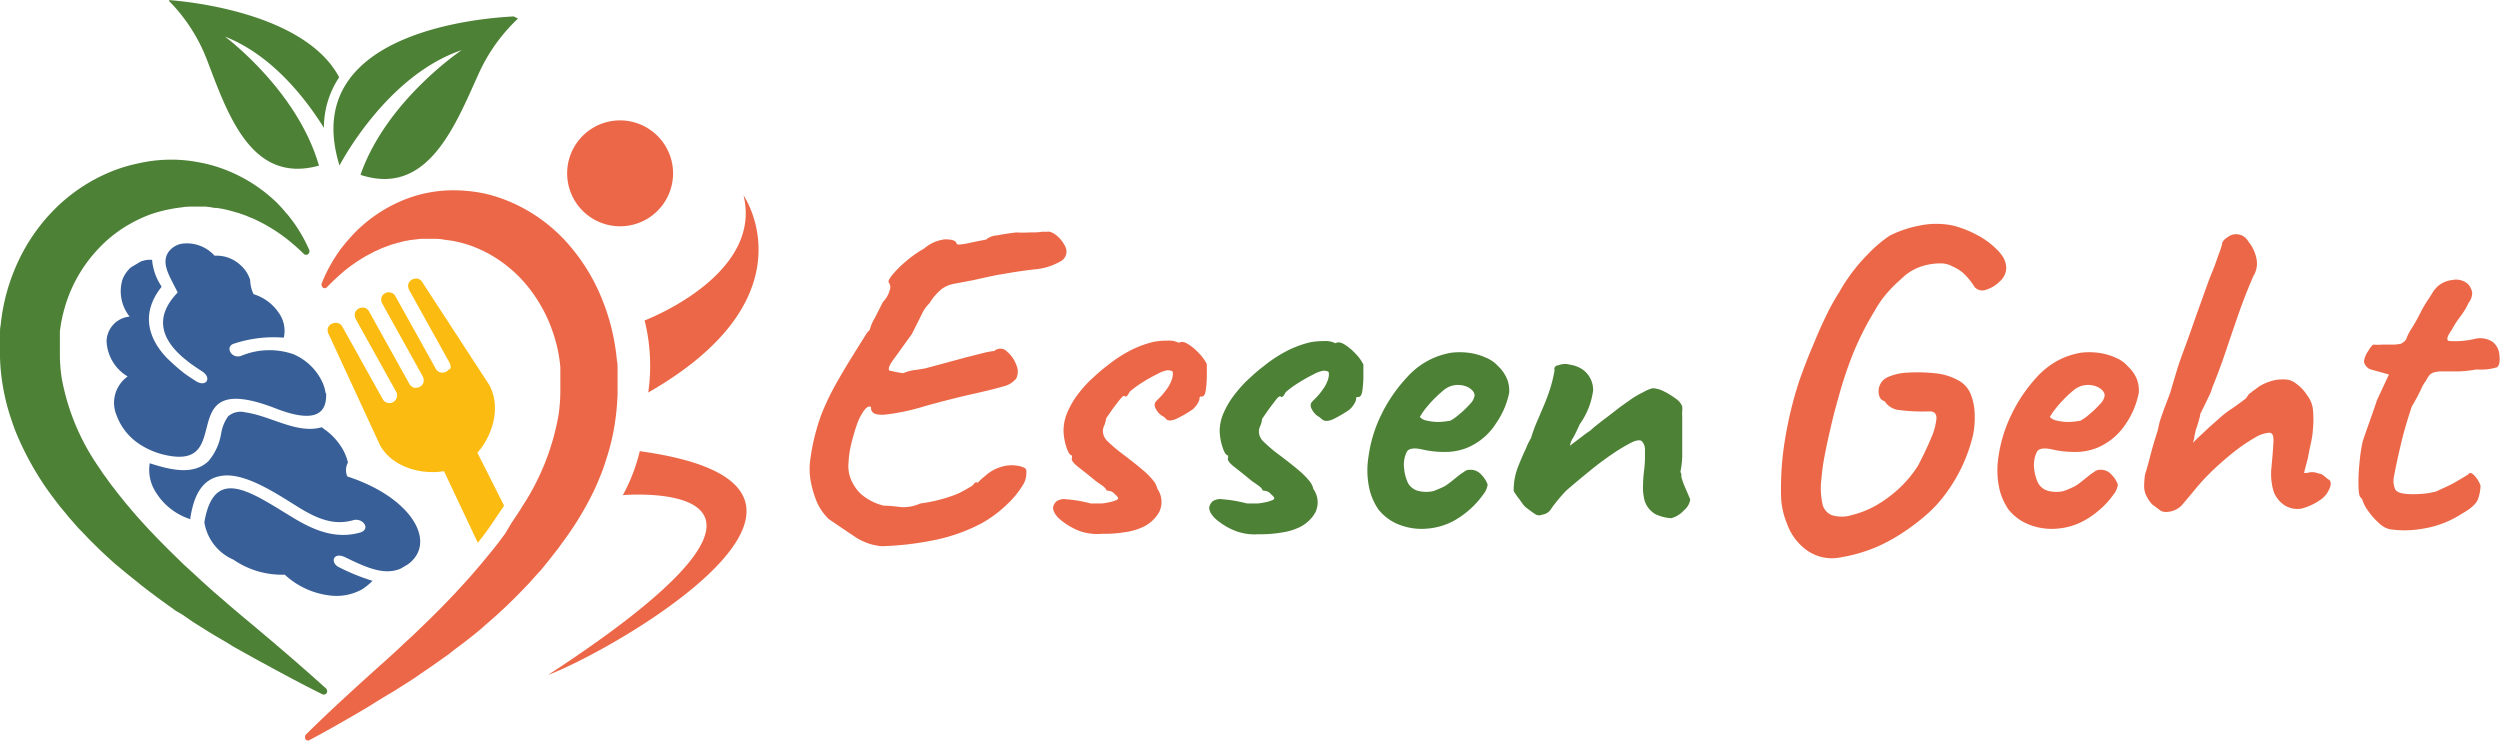
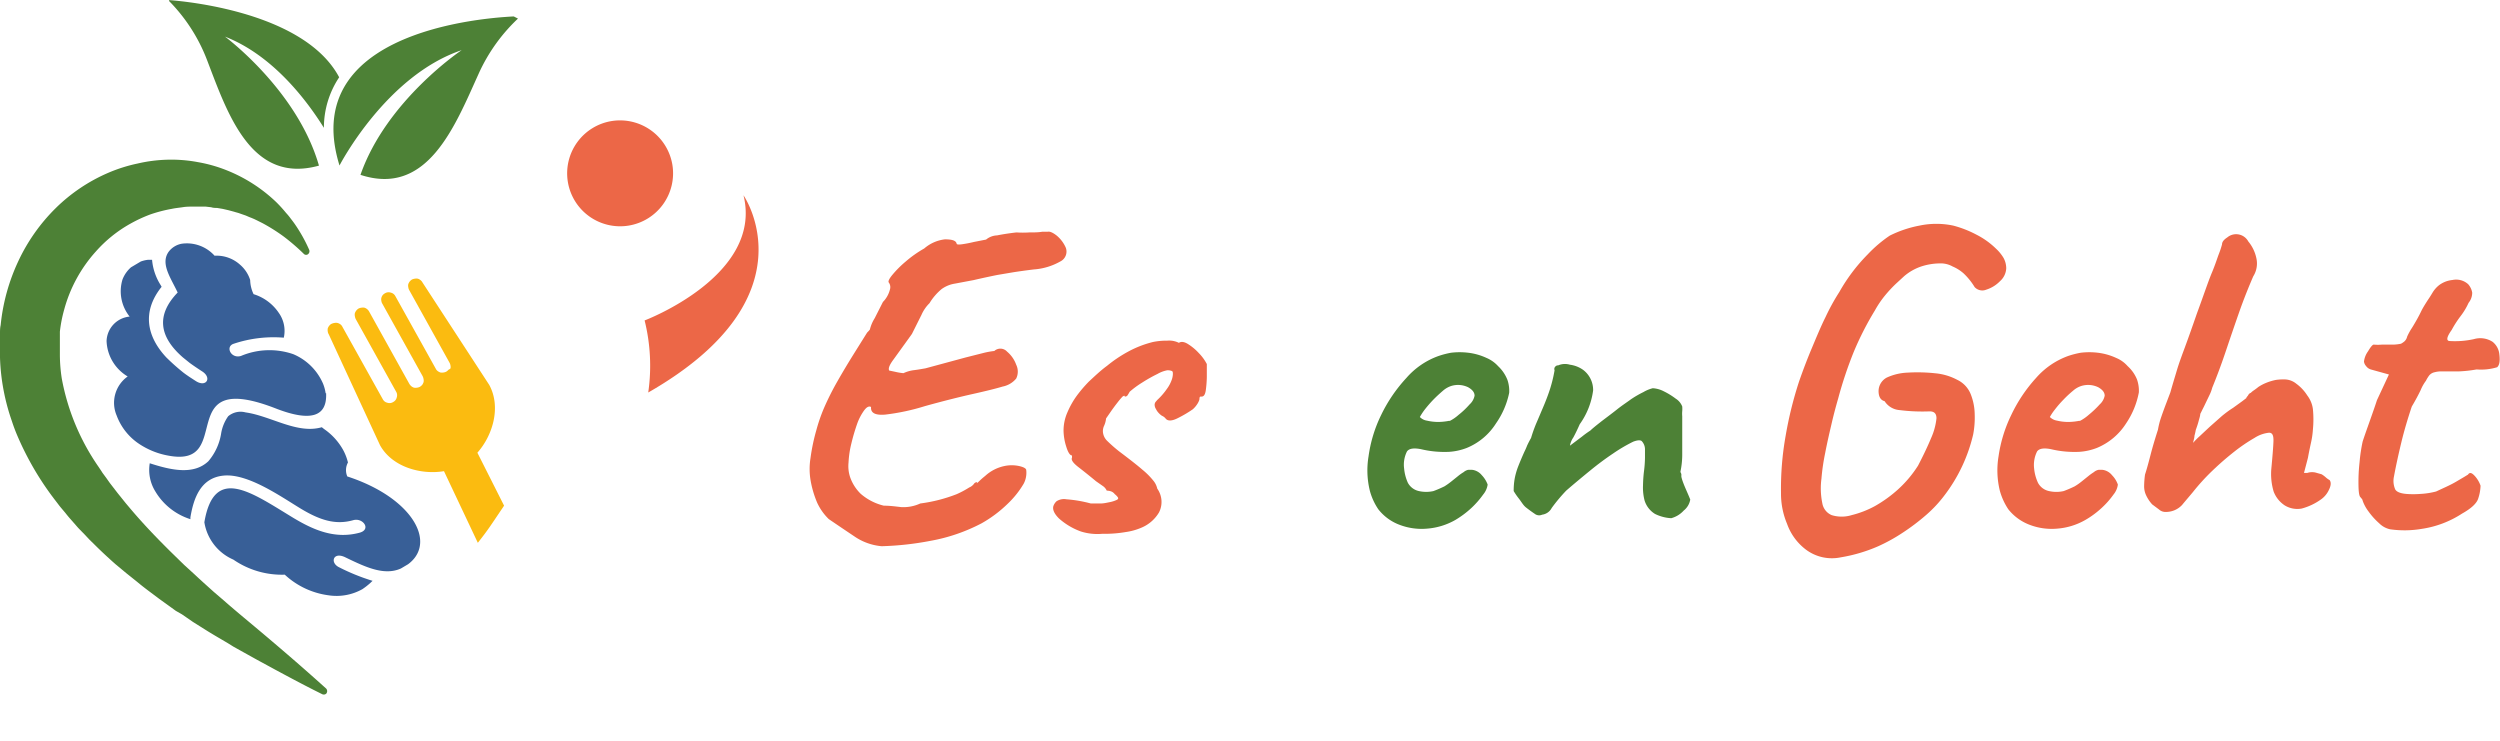
<svg xmlns="http://www.w3.org/2000/svg" id="Ebene_1" data-name="Ebene 1" width="80.27mm" height="23.78mm" viewBox="0 0 227.54 67.4">
  <defs>
    <style>.cls-1{fill:none;}.cls-2,.cls-9{fill:#ec6747;}.cls-2,.cls-3{fill-rule:evenodd;}.cls-3,.cls-8{fill:#4d8136;}.cls-4{fill:#fbbb10;}.cls-5{clip-path:url(#clip-path);}.cls-6{fill:#385f97;}.cls-7{clip-path:url(#clip-path-2);}.cls-10{clip-path:url(#clip-path-3);}.cls-11{clip-path:url(#clip-path-4);}</style>
    <clipPath id="clip-path" transform="translate(0 -3.47)">
      <polygon class="cls-1" points="25.55 61.7 12.13 46.01 26.41 37.54 39.82 53.23 25.55 61.7 25.55 61.7" />
    </clipPath>
    <clipPath id="clip-path-2" transform="translate(0 -3.47)">
      <polygon class="cls-1" points="16.44 48.83 2.99 33.1 18.87 23.67 32.33 39.41 16.44 48.83 16.44 48.83" />
    </clipPath>
    <clipPath id="clip-path-3" transform="translate(0 -3.47)">
      <polygon class="cls-1" points="33.84 9.28 16.86 0.63 11.19 11.76 28.17 20.41 33.84 9.28 33.84 9.28" />
    </clipPath>
    <clipPath id="clip-path-4" transform="translate(0 -3.47)">
      <polygon class="cls-1" points="48.15 5.67 37.02 0 28.2 17.31 39.33 22.98 48.15 5.67 48.15 5.67" />
    </clipPath>
  </defs>
  <title>logo-mit-blaetter-01a</title>
  <path class="cls-2" d="M80.25,53.18a5.17,5.17,0,0,1-2.51-.91q-1.24-.83-2.31-1.56a5,5,0,0,1-1.05-1.48,9.17,9.17,0,0,1-.61-2.08,6.2,6.2,0,0,1,0-2,17.81,17.81,0,0,1,.53-2.53,15.15,15.15,0,0,1,.69-2,24.38,24.38,0,0,1,1.23-2.45c.5-.88,1-1.71,1.5-2.51l1.2-1.92c.19-.19.27-.29.26-.31l0,0a3.51,3.51,0,0,1,.43-1l.75-1.48A2.47,2.47,0,0,0,81,29.81a.71.71,0,0,0-.12-.65c-.05-.11.06-.34.35-.69a9.46,9.46,0,0,1,1.19-1.19,10.38,10.38,0,0,1,1.7-1.2A3.48,3.48,0,0,1,86,25.25c.61,0,1,.09,1.07.39,0,.08.16.1.47.06a10.72,10.72,0,0,0,1.09-.21l1.12-.22a1.67,1.67,0,0,1,1-.38c.5-.1,1.08-.19,1.76-.27a8.87,8.87,0,0,0,1.17,0c.44,0,.82,0,1.16-.06l.51,0c.18-.05.46.06.83.35A3,3,0,0,1,97,26a1,1,0,0,1-.49,1.26,5.68,5.68,0,0,1-2.43.73c-.81.1-1.44.19-1.88.26l-1.42.24c-.5.1-1.22.25-2.17.47l-1.7.32a2.8,2.8,0,0,0-1.2.49,5.08,5.08,0,0,0-1.11,1.29,3.42,3.42,0,0,0-.73,1.06L83,33.86l-1.68,2.33c-.37.5-.49.81-.39,1l.57.12a4.78,4.78,0,0,0,.73.12,3.22,3.22,0,0,1,1-.28c.39-.05.71-.11,1-.16L87.89,36l1.7-.43a7.64,7.64,0,0,1,.91-.16.82.82,0,0,1,1.16.06,2.77,2.77,0,0,1,.83,1.19,1.44,1.44,0,0,1,0,1.26,2.14,2.14,0,0,1-1.24.73c-.63.19-1.53.41-2.69.67s-2.62.62-4.38,1.11a19.79,19.79,0,0,1-3.6.77c-.92.08-1.35-.15-1.3-.69-.19-.11-.4,0-.63.31A4.84,4.84,0,0,0,78,42.08a18,18,0,0,0-.51,1.74,8.94,8.94,0,0,0-.26,1.75,3.21,3.21,0,0,0,.12,1.25,3.88,3.88,0,0,0,1,1.6,5,5,0,0,0,2.09,1.07c.54,0,1.06.07,1.58.13a3.66,3.66,0,0,0,1.74-.33,14,14,0,0,0,3.32-.85,8.63,8.63,0,0,0,1.14-.61,1,1,0,0,0,.42-.32.34.34,0,0,1,.31-.16c-.09.13-.06.13.08,0a7.52,7.52,0,0,1,.64-.57,3.72,3.72,0,0,1,1.71-.89,3.2,3.2,0,0,1,1.41,0c.38.09.59.21.61.34s.08.7-.24,1.28a8.39,8.39,0,0,1-1.48,1.84,11.32,11.32,0,0,1-2.33,1.74,16.06,16.06,0,0,1-4.66,1.6A27.31,27.31,0,0,1,80.25,53.18Z" transform="translate(0 -3.47)" />
  <path class="cls-2" d="M98.38,51.84a6.11,6.11,0,0,1-2-1.19q-.63-.63-.51-1.11a1.09,1.09,0,0,1,.29-.45,1.26,1.26,0,0,1,.91-.18,11.84,11.84,0,0,1,2.21.38c.29,0,.59,0,.89,0s.57-.07.83-.12a2.75,2.75,0,0,0,.63-.2c.13-.06.17-.13.12-.23a1.32,1.32,0,0,0-.29-.3.74.74,0,0,0-.36-.26,1.35,1.35,0,0,0-.37-.06,1,1,0,0,0-.34-.41l-.63-.44c-.59-.49-1.13-.92-1.62-1.3s-.67-.66-.57-.85v-.2c-.18,0-.36-.27-.52-.79a5.07,5.07,0,0,1-.25-1.44A4.11,4.11,0,0,1,97.15,41,7.69,7.69,0,0,1,98,39.49a12.33,12.33,0,0,1,1.11-1.3c.52-.48,1.06-1,1.65-1.43a12.14,12.14,0,0,1,1.9-1.28,9.49,9.49,0,0,1,2.29-.89,6.29,6.29,0,0,1,1.29-.12,2,2,0,0,1,1.06.2c.21-.14.48-.1.81.1a4.77,4.77,0,0,1,1,.83,4.16,4.16,0,0,1,.73,1c0,.33,0,.73,0,1.2a10.19,10.19,0,0,1-.1,1.23c-.06.36-.18.53-.37.53l-.1,0c-.07,0-.1.09-.1.22s-.2.58-.61.94a10.9,10.9,0,0,1-1.46.85c-.45.21-.81.23-1,0s-.31-.22-.44-.33a1.78,1.78,0,0,1-.37-.4l-.1-.18a.72.72,0,0,1-.1-.35.44.44,0,0,1,.12-.3l.12-.14a6,6,0,0,0,.87-1,3.14,3.14,0,0,0,.43-.79,1.78,1.78,0,0,0,.12-.54c0-.17,0-.27-.1-.31a1,1,0,0,0-.43-.06,2.86,2.86,0,0,0-.87.33,13.76,13.76,0,0,0-1.4.79,8.54,8.54,0,0,0-1.13.83,4.13,4.13,0,0,1-.22.36.29.29,0,0,1-.23.08c0-.11-.06-.09-.2,0a7,7,0,0,0-.48.57c-.19.24-.38.5-.57.77l-.45.65a2.14,2.14,0,0,1-.18.67,1.12,1.12,0,0,0-.1.62,1.29,1.29,0,0,0,.4.77,13.52,13.52,0,0,0,1.06.93c.94.71,1.65,1.26,2.12,1.67a6.69,6.69,0,0,1,1,1,1.72,1.72,0,0,1,.36.73,2.09,2.09,0,0,1,.16,2.16,3.35,3.35,0,0,1-1.62,1.4,5.48,5.48,0,0,1-1.41.39,11.36,11.36,0,0,1-2.13.16A5,5,0,0,1,98.38,51.84Z" transform="translate(0 -3.47)" />
-   <path class="cls-3" d="M112.59,51.84a6.06,6.06,0,0,1-2-1.19q-.63-.63-.51-1.11a1.09,1.09,0,0,1,.29-.45,1.26,1.26,0,0,1,.91-.18,11.84,11.84,0,0,1,2.21.38c.29,0,.59,0,.89,0s.57-.07.83-.12a2.75,2.75,0,0,0,.63-.2c.13-.06.17-.13.12-.23a1.32,1.32,0,0,0-.29-.3.74.74,0,0,0-.36-.26,1.35,1.35,0,0,0-.37-.06,1,1,0,0,0-.34-.41c-.18-.13-.38-.28-.63-.44-.59-.49-1.13-.92-1.62-1.3s-.67-.66-.57-.85v-.2c-.18,0-.36-.27-.52-.79a5.07,5.07,0,0,1-.25-1.44,4.11,4.11,0,0,1,.35-1.62,7.69,7.69,0,0,1,.89-1.54,13.63,13.63,0,0,1,1.11-1.3c.52-.48,1.06-1,1.65-1.43a12.14,12.14,0,0,1,1.9-1.28,9.49,9.49,0,0,1,2.29-.89,6.32,6.32,0,0,1,1.3-.12,2,2,0,0,1,1.05.2c.21-.14.48-.1.81.1a4.77,4.77,0,0,1,1,.83,3.92,3.92,0,0,1,.73,1c0,.33,0,.73,0,1.2a10.19,10.19,0,0,1-.1,1.23c-.06.36-.18.53-.37.53l-.1,0c-.06,0-.1.09-.1.22s-.2.58-.61.94a11.49,11.49,0,0,1-1.45.85c-.46.21-.81.23-1.06,0s-.31-.22-.44-.33a1.78,1.78,0,0,1-.37-.4l-.1-.18a.72.72,0,0,1-.1-.35.44.44,0,0,1,.12-.3l.12-.14a6,6,0,0,0,.87-1,3.14,3.14,0,0,0,.43-.79,1.78,1.78,0,0,0,.12-.54c0-.17,0-.27-.1-.31a1,1,0,0,0-.43-.06,2.86,2.86,0,0,0-.87.33,13.76,13.76,0,0,0-1.4.79,8.54,8.54,0,0,0-1.13.83,4.13,4.13,0,0,1-.22.36.29.29,0,0,1-.23.08c0-.11-.06-.09-.2,0s-.29.33-.48.57-.38.5-.57.77l-.45.65a1.9,1.9,0,0,1-.18.67,1.12,1.12,0,0,0-.1.62,1.29,1.29,0,0,0,.4.77,13.52,13.52,0,0,0,1.06.93c.94.71,1.65,1.26,2.13,1.67a7,7,0,0,1,1,1,1.72,1.72,0,0,1,.36.73,2.09,2.09,0,0,1,.16,2.16,3.35,3.35,0,0,1-1.62,1.4,5.48,5.48,0,0,1-1.41.39,11.36,11.36,0,0,1-2.13.16A4.92,4.92,0,0,1,112.59,51.84Z" transform="translate(0 -3.47)" />
  <path class="cls-3" d="M132.46,50.79a6.11,6.11,0,0,1-2.58.79,5.63,5.63,0,0,1-2.53-.36,4.42,4.42,0,0,1-1.9-1.4,5.54,5.54,0,0,1-.77-1.68,7.78,7.78,0,0,1-.12-3.14,12.35,12.35,0,0,1,1.15-3.77A13.71,13.71,0,0,1,128,37.87a7,7,0,0,1,2.92-2,7.78,7.78,0,0,1,1.15-.3,6.5,6.5,0,0,1,1.56,0,5.46,5.46,0,0,1,1.66.47,3,3,0,0,1,1.06.75,3.43,3.43,0,0,1,.85,1.25,3.08,3.08,0,0,1,.16,1.18A7.49,7.49,0,0,1,136.16,42a5.7,5.7,0,0,1-2.65,2.23,5.37,5.37,0,0,1-1.62.36,9.14,9.14,0,0,1-2.55-.24c-.65-.13-1.08-.07-1.28.2a2.69,2.69,0,0,0-.26,1.58,4,4,0,0,0,.34,1.28,1.5,1.5,0,0,0,1,.75,3,3,0,0,0,1.33,0c.27-.1.61-.24,1-.43a6.37,6.37,0,0,0,.62-.44l.61-.49a4.17,4.17,0,0,1,.51-.36,1,1,0,0,1,.4-.21,2.85,2.85,0,0,1,.41,0,1.35,1.35,0,0,1,.85.49,2.45,2.45,0,0,1,.53.85,1.84,1.84,0,0,1-.41.91,8.11,8.11,0,0,1-1.07,1.22A8.54,8.54,0,0,1,132.46,50.79Zm-.53-9a3.83,3.83,0,0,0,.83-.57,7.46,7.46,0,0,0,1-.95,1.44,1.44,0,0,0,.45-.79c0-.3-.2-.55-.59-.77a2.11,2.11,0,0,0-1.52-.12,2.16,2.16,0,0,0-.77.44c-.29.25-.59.52-.89.83a11.28,11.28,0,0,0-.77.89,5.59,5.59,0,0,0-.44.67,1.12,1.12,0,0,0,.64.33,4.58,4.58,0,0,0,1.08.12A5.5,5.5,0,0,0,131.93,41.76Z" transform="translate(0 -3.47)" />
  <path class="cls-3" d="M152.11,50.63a3.77,3.77,0,0,1-1.48-.39,2.19,2.19,0,0,1-.95-1.23,4.69,4.69,0,0,1-.14-1.36,12.44,12.44,0,0,1,.1-1.38,10.6,10.6,0,0,0,.08-1.15v-.77a1.09,1.09,0,0,0-.31-.75q-.21-.14-.75.06a14.47,14.47,0,0,0-1.84,1.08c-.66.44-1.35.95-2.06,1.53s-1.46,1.2-2.21,1.85a15.12,15.12,0,0,0-1.32,1.58,1.15,1.15,0,0,1-.87.61.66.66,0,0,1-.69-.09c-.24-.16-.5-.35-.77-.56s-.41-.5-.67-.83a5.86,5.86,0,0,1-.46-.67,6.11,6.11,0,0,1,.1-1.18,6.3,6.3,0,0,1,.32-1.09c.15-.38.33-.81.55-1.3A6.36,6.36,0,0,0,139,44c.1-.21.21-.43.35-.67a13.1,13.1,0,0,1,.46-1.3c.21-.48.4-.94.59-1.38.3-.7.53-1.31.69-1.82a12.61,12.61,0,0,0,.4-1.66.33.33,0,0,1,0-.24.4.4,0,0,1,.25-.21h.08a1.58,1.58,0,0,1,1.07-.06,2.68,2.68,0,0,1,1.2.47A2.29,2.29,0,0,1,145,39a6.82,6.82,0,0,1-1.22,3.08c-.19.43-.38.83-.58,1.2a1.88,1.88,0,0,0-.31.75l.33-.25.77-.58a8.52,8.52,0,0,1,.76-.55q.21-.21.9-.75c.46-.36,1-.75,1.5-1.15s1-.72,1.29-.94a9.15,9.15,0,0,1,1.14-.66,3.17,3.17,0,0,1,.85-.35,2.5,2.5,0,0,1,1,.28,6.63,6.63,0,0,1,1.09.67,1.48,1.48,0,0,1,.59.71,2.62,2.62,0,0,1,0,.43,2.68,2.68,0,0,0,0,.46c0,.44,0,1,0,1.56s0,1.22,0,1.83a7.54,7.54,0,0,1-.16,1.64l0,.06a.78.78,0,0,1,.08.18s0,.07,0,.14l0,.1q.07.29.18.57c.07.19.16.4.26.63s.23.52.37.87a1.61,1.61,0,0,1-.59,1A2.37,2.37,0,0,1,152.11,50.63Z" transform="translate(0 -3.47)" />
  <path class="cls-2" d="M164.33,53.46a5.06,5.06,0,0,1-1.68-2.32,7.08,7.08,0,0,1-.55-2.82,27.33,27.33,0,0,1,.42-5.18,34.66,34.66,0,0,1,1.24-5c.35-1,.73-2,1.13-2.95s.83-2,1.26-2.86a19.31,19.31,0,0,1,1.26-2.29A16.11,16.11,0,0,1,170,26.61a11.93,11.93,0,0,1,2-1.7A10.35,10.35,0,0,1,174.7,24a7.43,7.43,0,0,1,3.08,0,9.72,9.72,0,0,1,2.08.81,7.23,7.23,0,0,1,1.81,1.29,3.79,3.79,0,0,1,.69.85,2,2,0,0,1,.24.93,1.67,1.67,0,0,1-.57,1.18,3,3,0,0,1-1.25.77.94.94,0,0,1-1.06-.24,6,6,0,0,0-1-1.24,3.67,3.67,0,0,0-1-.63,2.22,2.22,0,0,0-1.2-.28,5.61,5.61,0,0,0-1.6.26,4.7,4.7,0,0,0-1.62.91l-.75.69a12.11,12.11,0,0,0-1,1.08,9.11,9.11,0,0,0-.91,1.35,27.62,27.62,0,0,0-1.93,3.79,36.71,36.71,0,0,0-1.4,4.19c-.18.62-.39,1.39-.6,2.29s-.42,1.8-.59,2.7a19.12,19.12,0,0,0-.34,2.34,6.71,6.71,0,0,0,.08,2.23,1.43,1.43,0,0,0,.85,1.08,3.1,3.1,0,0,0,1.82,0,8.84,8.84,0,0,0,2.13-.83,11.84,11.84,0,0,0,2.08-1.5,10.56,10.56,0,0,0,1.83-2.17c.48-.92.88-1.76,1.19-2.51a5.82,5.82,0,0,0,.49-1.8c0-.45-.22-.66-.71-.63a16.49,16.49,0,0,1-2.65-.12,1.77,1.77,0,0,1-1.36-.81c-.35-.09-.54-.38-.55-.9a1.4,1.4,0,0,1,.75-1.25,5,5,0,0,1,1.9-.45,15,15,0,0,1,2.5.06,5.25,5.25,0,0,1,2,.59,2.46,2.46,0,0,1,1.24,1.32,5.15,5.15,0,0,1,.36,1.84,8.15,8.15,0,0,1-.14,1.82A14.56,14.56,0,0,1,177,48.52a11.53,11.53,0,0,1-1.66,1.79A19.51,19.51,0,0,1,173.1,52a15.44,15.44,0,0,1-2.17,1.19,14.25,14.25,0,0,1-3.38,1A3.94,3.94,0,0,1,164.33,53.46Z" transform="translate(0 -3.47)" />
  <path class="cls-2" d="M189.8,50.79a6.07,6.07,0,0,1-2.57.79,5.61,5.61,0,0,1-2.53-.36,4.51,4.51,0,0,1-1.91-1.4,5.8,5.8,0,0,1-.77-1.68A7.78,7.78,0,0,1,181.9,45a12.66,12.66,0,0,1,1.16-3.77,13.71,13.71,0,0,1,2.25-3.36,7.07,7.07,0,0,1,2.91-2,7.91,7.91,0,0,1,1.16-.3,6.5,6.5,0,0,1,1.56,0,5.55,5.55,0,0,1,1.66.47,2.84,2.84,0,0,1,1.05.75A3.31,3.31,0,0,1,194.5,38a3.1,3.1,0,0,1,.17,1.18A7.49,7.49,0,0,1,193.51,42a5.75,5.75,0,0,1-2.65,2.23,5.37,5.37,0,0,1-1.62.36,9.2,9.2,0,0,1-2.56-.24c-.64-.13-1.07-.07-1.27.2a2.76,2.76,0,0,0-.27,1.58,4,4,0,0,0,.35,1.28,1.48,1.48,0,0,0,1,.75,3,3,0,0,0,1.34,0c.27-.1.61-.24,1-.43a5.47,5.47,0,0,0,.63-.44l.61-.49a5.19,5.19,0,0,1,.5-.36,1,1,0,0,1,.41-.21,2.71,2.71,0,0,1,.4,0,1.33,1.33,0,0,1,.85.49,2.31,2.31,0,0,1,.53.85,1.81,1.81,0,0,1-.4.91,7.69,7.69,0,0,1-1.08,1.22A8.17,8.17,0,0,1,189.8,50.79Zm-.52-9a4.09,4.09,0,0,0,.83-.57,8.93,8.93,0,0,0,1-.95,1.44,1.44,0,0,0,.45-.79c0-.3-.2-.55-.59-.77a2.11,2.11,0,0,0-1.52-.12,2.08,2.08,0,0,0-.77.44,9.74,9.74,0,0,0-.89.83,9.52,9.52,0,0,0-.77.89,4.82,4.82,0,0,0-.45.67,1.19,1.19,0,0,0,.65.33,4.43,4.43,0,0,0,1.07.12A5.53,5.53,0,0,0,189.28,41.76Z" transform="translate(0 -3.47)" />
  <path class="cls-2" d="M197.14,50.06a.87.87,0,0,1-.63-.22l-.63-.47a3.32,3.32,0,0,1-.56-.85,1.92,1.92,0,0,1-.17-.81,8.86,8.86,0,0,1,.08-1.05c.14-.43.3-1,.49-1.74s.42-1.51.69-2.35a7.12,7.12,0,0,1,.3-1.16c.15-.44.31-.87.47-1.29l.36-.95c.19-.68.39-1.33.59-2s.45-1.34.75-2.15.66-1.83,1.09-3.07c.6-1.62,1-2.84,1.34-3.65s.51-1.39.65-1.74a8.16,8.16,0,0,0,.28-.85c0-.22.16-.43.47-.63a1.26,1.26,0,0,1,1.92.36,3.51,3.51,0,0,1,.73,1.5,2.19,2.19,0,0,1-.28,1.68c-.43,1-.86,2.06-1.28,3.26s-.83,2.4-1.23,3.59-.81,2.28-1.22,3.28a3.55,3.55,0,0,1-.26.69l-.39.81c-.1.22-.21.42-.3.61l-.14.28c0,.16-.08.39-.16.69s-.17.55-.25.77a5.06,5.06,0,0,1-.12.53c0,.21-.09.43-.12.64a6,6,0,0,1,.57-.58l.93-.87,1.13-1c.33-.27.65-.51,1-.73l.83-.6.38-.29c0-.08.12-.17.18-.28a.39.39,0,0,1,.23-.2,1.61,1.61,0,0,1,.28-.23c.13-.09.27-.19.4-.3a4,4,0,0,1,.77-.4,4.75,4.75,0,0,1,.86-.25A5.08,5.08,0,0,1,208,38a1.72,1.72,0,0,1,1,.39,3.92,3.92,0,0,1,1,1.07,2.6,2.6,0,0,1,.51,1.23,9.56,9.56,0,0,1,0,1.89,7.5,7.5,0,0,1-.18,1.21c-.13.6-.21,1-.27,1.34l-.36,1.38H210a1.37,1.37,0,0,1,.87,0l.43.12a2.47,2.47,0,0,1,.38.28,1.77,1.77,0,0,0,.35.25c.16.21.13.52-.08.93a2.17,2.17,0,0,1-.73.85,5.42,5.42,0,0,1-1.72.81,2.19,2.19,0,0,1-1.56-.29,2.62,2.62,0,0,1-1-1.25,5.59,5.59,0,0,1-.22-2c.11-1.18.18-2,.2-2.57s-.11-.79-.4-.79a3,3,0,0,0-1.32.47,15.46,15.46,0,0,0-1.84,1.25,26.57,26.57,0,0,0-2,1.74,19.35,19.35,0,0,0-1.76,1.93c-.33.4-.68.8-1,1.19A2,2,0,0,1,197.14,50.06Z" transform="translate(0 -3.47)" />
  <path class="cls-2" d="M217.54,51.64a2,2,0,0,1-1-.55,6.35,6.35,0,0,1-.95-1.05,3.63,3.63,0,0,1-.55-1,.34.34,0,0,0-.1-.2l-.1-.12c-.11-.09-.17-.44-.18-1.08a16.15,16.15,0,0,1,.1-2.12,14.94,14.94,0,0,1,.28-1.87c.14-.43.34-1,.61-1.76s.5-1.41.69-2l1.09-2.34-1.62-.45a.83.83,0,0,1-.46-.32.73.73,0,0,1-.19-.41,2,2,0,0,1,.37-.93c.24-.41.42-.61.52-.61a4.31,4.31,0,0,0,.75,0c.37,0,.73,0,1.08,0a4.12,4.12,0,0,0,.65-.08,1.84,1.84,0,0,0,.32-.22.85.85,0,0,0,.24-.43,5.76,5.76,0,0,1,.37-.69c.11-.16.25-.4.44-.73s.35-.64.47-.89.32-.58.59-1c.13-.19.28-.42.44-.69a2.52,2.52,0,0,1,.61-.69,2.42,2.42,0,0,1,1.2-.46,1.63,1.63,0,0,1,1.43.38,1.55,1.55,0,0,1,.37.77,1.48,1.48,0,0,1-.33.93,6.11,6.11,0,0,1-.75,1.24,9.65,9.65,0,0,0-.79,1.23q-.64.9-.24,1a7.89,7.89,0,0,0,2.27-.17,2.06,2.06,0,0,1,1.7.25,1.66,1.66,0,0,1,.61,1.13c.08.65,0,1-.2,1.18a5,5,0,0,1-1.87.2,11.55,11.55,0,0,1-1.66.18c-.46,0-.79,0-1,0l-.69,0a2.52,2.52,0,0,0-.49.08.86.86,0,0,0-.46.27,2.94,2.94,0,0,0-.31.5,3.86,3.86,0,0,0-.48.85q-.33.69-.81,1.5c-.38,1.14-.7,2.22-.95,3.26s-.48,2.08-.67,3.1A1.92,1.92,0,0,0,218,48c.12.23.46.37,1,.42a8.36,8.36,0,0,0,1.3,0,7,7,0,0,0,1.42-.22l.93-.43c.32-.15.62-.3.89-.46l.73-.43.36-.22c.14-.22.33-.18.59.1a2.55,2.55,0,0,1,.55.91,4,4,0,0,1-.21,1.16c-.13.44-.63.91-1.49,1.39a9.13,9.13,0,0,1-3.65,1.38A9.33,9.33,0,0,1,217.54,51.64Z" transform="translate(0 -3.47)" />
  <path class="cls-4" d="M30.18,32.94a.79.79,0,0,1,.26-.08.67.67,0,0,1,.28,0A.77.77,0,0,1,31,33a.62.62,0,0,1,.17.22l3.68,6.6A.68.68,0,0,0,35,40a.64.64,0,0,0,.25.12.62.62,0,0,0,.53-.06.68.68,0,0,0,.21-.17.64.64,0,0,0,.12-.25.62.62,0,0,0-.06-.53l-3.67-6.6a.87.87,0,0,1-.08-.26.65.65,0,0,1,0-.28.8.8,0,0,1,.33-.42.84.84,0,0,1,.27-.08.82.82,0,0,1,.27,0,.7.7,0,0,1,.24.13.72.72,0,0,1,.18.21l3.67,6.6a.91.91,0,0,0,.18.21.7.7,0,0,0,.24.13.86.86,0,0,0,.28,0,.79.79,0,0,0,.26-.08.91.91,0,0,0,.21-.18.9.9,0,0,0,.12-.24.65.65,0,0,0,0-.28.87.87,0,0,0-.08-.26l-3.67-6.6a.62.62,0,0,1-.09-.26.61.61,0,0,1,0-.27.64.64,0,0,1,.12-.25.68.68,0,0,1,.21-.17.62.62,0,0,1,.53-.06.64.64,0,0,1,.25.12.68.68,0,0,1,.17.21l3.68,6.61a.55.55,0,0,0,.17.2.85.85,0,0,0,.25.13.82.82,0,0,0,.27,0,.79.79,0,0,0,.26-.08.91.91,0,0,0,.21-.18A.55.55,0,0,0,41,37a.63.63,0,0,0,0-.27.73.73,0,0,0-.09-.26l-3.67-6.61a.72.72,0,0,1-.08-.26.62.62,0,0,1,0-.27.8.8,0,0,1,.33-.42.84.84,0,0,1,.27-.08.82.82,0,0,1,.27,0,.7.7,0,0,1,.24.13.63.63,0,0,1,.18.21l6.08,9.33c1.09,2,.33,4.58-1.08,6.17l2.43,4.82c-1.35,2-1.41,2.13-2.39,3.38l-3.08-6.52c-2.11.35-4.72-.38-5.82-2.36L29.92,33.89a.62.62,0,0,1-.09-.26.82.82,0,0,1,0-.27.8.8,0,0,1,.33-.42Z" transform="translate(0 -3.47)" />
  <g class="cls-5">
    <path class="cls-6" d="M22.35,41c2.32.33,4.7,2,6.94,1.35l.2.16a5.65,5.65,0,0,1,1.73,1.89,4.72,4.72,0,0,1,.45,1.16,1.45,1.45,0,0,0-.06,1.27c6.15,2,8.4,6.37,5.15,8.24-1.59.91-3.37.07-5.33-.88-1.1-.54-1.42.48-.58.9a18.68,18.68,0,0,0,3.06,1.24l-.2.19a6.15,6.15,0,0,1-.73.57,4.8,4.8,0,0,1-3.06.56,7.24,7.24,0,0,1-4-1.88,7.78,7.78,0,0,1-4.68-1.37A4.47,4.47,0,0,1,18.6,51c.89-5.25,4.28-2.71,8.13-.38,1.79,1.07,3.74,1.94,6,1.33,1.09-.3.3-1.39-.58-1.14-1.63.46-3.06,0-4.89-1.12s-4.72-3.13-6.88-2.94-2.77,2.14-3.05,3.8l0,.17a5.72,5.72,0,0,1-3.2-2.54,3.71,3.71,0,0,1-.5-2.55c2,.65,4,1.07,5.33-.18a5.12,5.12,0,0,0,1.17-2.55,3.75,3.75,0,0,1,.64-1.55A1.75,1.75,0,0,1,22.35,41Z" transform="translate(0 -3.47)" />
  </g>
  <g class="cls-7">
    <path class="cls-6" d="M29.68,39.24c.11,2.13-1.36,2.62-4.43,1.46-9.71-3.84-3.74,5.43-9.95,4.23a7,7,0,0,1-2.54-1,5.32,5.32,0,0,1-2.14-2.64,2.94,2.94,0,0,1,1-3.56,3.92,3.92,0,0,1-1.92-3.22,2.31,2.31,0,0,1,2.1-2.23,3.68,3.68,0,0,1-.65-3.38,2.83,2.83,0,0,1,2.34-1.79h0l.35,0a5.11,5.11,0,0,0,.78,2.3l.09.16-.08.1h0C13,31.78,13.27,34,15.14,36a19.68,19.68,0,0,0,1.54,1.37c.18.14.37.27.56.4l.6.39c.95.59,1.48-.33.53-.91-.4-.26-.77-.51-1.1-.75l-.62-.5q-3.36-2.92-.48-5.91c-.63-1.34-1.59-2.63-.82-3.71a1.93,1.93,0,0,1,1.18-.73,3.39,3.39,0,0,1,3,1.09,3.19,3.19,0,0,1,2.31.81,3.06,3.06,0,0,1,.93,1.4,3.13,3.13,0,0,0,.31,1.29,4.28,4.28,0,0,1,2.3,1.71,2.82,2.82,0,0,1,.45,2.25,11.45,11.45,0,0,0-4.55.55c-.81.25-.25,1.4.66,1.11a6.66,6.66,0,0,1,4.75-.16,5.11,5.11,0,0,1,2.71,2.68,3.81,3.81,0,0,1,.24.89Z" transform="translate(0 -3.47)" />
  </g>
  <path class="cls-8" d="M29.33,66.65c-1.46-.72-2.9-1.49-4.33-2.26-.71-.39-1.43-.77-2.14-1.17l-1.06-.59-.54-.3L20.73,62c-.71-.42-1.43-.83-2.12-1.27l-1.05-.66-1-.69L16,59.06l-.51-.37-1-.72c-.67-.51-1.36-1-2-1.54l-1-.8-1-.83c-.64-.57-1.27-1.15-1.88-1.76l-.46-.45-.45-.48-.45-.46c-.16-.16-.3-.33-.44-.49l-.44-.5q-.21-.24-.42-.51l-.43-.51c-.14-.17-.27-.35-.41-.53A26.86,26.86,0,0,1,2.2,44.47c-.21-.42-.41-.86-.6-1.3s-.36-.89-.51-1.35A19.4,19.4,0,0,1,.33,39,19,19,0,0,1,0,36c0-.24,0-.47,0-.7v-.72c0-.25,0-.5,0-.76s0-.5.06-.76a17.87,17.87,0,0,1,1.6-5.81,16.73,16.73,0,0,1,3.4-4.83A15.57,15.57,0,0,1,9.84,19.2a14.15,14.15,0,0,1,2.68-.85A13.48,13.48,0,0,1,15.27,18a13.07,13.07,0,0,1,2.73.22,13.07,13.07,0,0,1,2.62.74,14,14,0,0,1,4.51,2.89,12.12,12.12,0,0,1,.91,1,5.17,5.17,0,0,1,.42.51c.14.18.27.35.4.54a14,14,0,0,1,1.28,2.3.34.34,0,0,1-.15.43.29.29,0,0,1-.33-.05h0A18.8,18.8,0,0,0,25.83,25a16.27,16.27,0,0,0-1.95-1.23l-.5-.25-.25-.12-.26-.11c-.18-.06-.34-.14-.51-.21l-.52-.18c-.17-.07-.35-.1-.52-.16l-.52-.14-.52-.12-.53-.09c-.17,0-.35,0-.52-.06l-.52-.06-.53,0h-.52c-.34,0-.69,0-1,.05s-.68.08-1,.15a12.84,12.84,0,0,0-2,.52,13.11,13.11,0,0,0-1.82.85,12,12,0,0,0-3.12,2.52,12.94,12.94,0,0,0-2.88,5.29,12.52,12.52,0,0,0-.39,2c0,.17,0,.34,0,.51s0,.35,0,.52v.55c0,.2,0,.39,0,.58a14.37,14.37,0,0,0,.17,2.09A20.65,20.65,0,0,0,9,46c.11.17.22.32.32.49l.34.46.34.48.71.92.37.46.37.46.38.45c1,1.19,2.1,2.36,3.23,3.49l.42.42.43.42.86.84.89.81.44.41.45.41.9.81.91.78c.61.54,1.23,1.06,1.85,1.58,2.51,2.09,5,4.21,7.48,6.45a.35.35,0,0,1,0,.46A.33.33,0,0,1,29.33,66.65Z" transform="translate(0 -3.47)" />
-   <path class="cls-9" d="M28.14,70.84c1.4-.74,2.78-1.53,4.15-2.32.68-.4,1.37-.8,2-1.21l1-.61.52-.3.5-.32c.68-.43,1.37-.85,2-1.31l1-.68,1-.71.5-.35.48-.38,1-.75c.64-.51,1.3-1,1.92-1.58l.94-.82.93-.86c.61-.59,1.21-1.18,1.8-1.81.15-.15.3-.31.44-.47l.43-.48.44-.48.42-.51.41-.51.41-.52.41-.53.39-.54A28.73,28.73,0,0,0,54.12,48c.2-.44.39-.89.57-1.34s.34-.92.49-1.4a20.05,20.05,0,0,0,.73-2.94,22.82,22.82,0,0,0,.3-3c0-.26,0-.5,0-.73v-.74c0-.26,0-.52,0-.78s0-.52-.06-.78a19.63,19.63,0,0,0-1.52-6,17.47,17.47,0,0,0-3.26-5A14.8,14.8,0,0,0,46.8,22a14.13,14.13,0,0,0-2.56-.89,13.9,13.9,0,0,0-2.64-.32A12,12,0,0,0,39,21a11.74,11.74,0,0,0-2.51.77,13.22,13.22,0,0,0-4.32,3c-.3.33-.6.65-.87,1-.14.17-.28.34-.41.53s-.25.36-.37.55a14.11,14.11,0,0,0-1.23,2.38.37.37,0,0,0,.14.44.27.27,0,0,0,.32-.06h0A21.81,21.81,0,0,1,31.49,28a15.71,15.71,0,0,1,1.87-1.26l.48-.25.24-.13.25-.11.49-.22.49-.18a4.2,4.2,0,0,1,.5-.17l.5-.14.5-.13.5-.09.5-.06.5-.06.5,0c.17,0,.34,0,.5,0,.33,0,.67,0,1,.06s.66.08,1,.15a10.84,10.84,0,0,1,1.87.54,11.41,11.41,0,0,1,1.75.87,12.08,12.08,0,0,1,3,2.59A13.62,13.62,0,0,1,50,32.85a14.83,14.83,0,0,1,.66,2A12.79,12.79,0,0,1,51,36.9c0,.17,0,.34,0,.52s0,.36,0,.53v1.16a15.24,15.24,0,0,1-.17,2.16,22.06,22.06,0,0,1-3.29,8.28l-.31.5-.32.48c-.11.17-.21.33-.33.49L46,52l-.35.47-.35.47-.37.47c-1,1.23-2,2.43-3.09,3.59l-.4.44-.41.43-.83.86-.84.84-.43.42-.43.42-.86.83-.88.81c-.58.56-1.17,1.09-1.77,1.63-2.4,2.15-4.82,4.34-7.15,6.64a.38.38,0,0,0,0,.47A.27.27,0,0,0,28.14,70.84Z" transform="translate(0 -3.47)" />
  <g class="cls-10">
    <path class="cls-8" d="M30.87,10.5a8.28,8.28,0,0,0-1.39,4.6c-1.67-2.68-4.75-6.64-9-8.3,0,0,6.58,4.87,8.55,11.74-6.17,1.72-8.31-4.71-10.19-9.62a15.53,15.53,0,0,0-3.54-5.45S27.5,4.15,30.87,10.5Z" transform="translate(0 -3.47)" />
  </g>
  <g class="cls-11">
    <path class="cls-8" d="M43.54,10.23a15.84,15.84,0,0,1,3.84-5.29S26.76,5.16,30.9,18.53c0,0,4.22-8.18,11.12-10.5,0,0-6.85,4.57-9.21,11.35C38.89,21.38,41.38,15,43.54,10.23Z" transform="translate(0 -3.47)" />
  </g>
  <path class="cls-9" d="M67.67,21.24c1.81,7.31-9,11.39-9,11.39A17.07,17.07,0,0,1,59,39.19C74.13,30.53,67.67,21.24,67.67,21.24Z" transform="translate(0 -3.47)" />
  <path class="cls-9" d="M55.69,14.48a4.82,4.82,0,1,0,5.51,4A4.83,4.83,0,0,0,55.69,14.48Z" transform="translate(0 -3.47)" />
-   <path class="cls-9" d="M49.88,64.9c6.34-2.41,31.75-17.14,8.35-20.37a16.28,16.28,0,0,1-1.54,4S77.72,46.73,49.88,64.9Z" transform="translate(0 -3.47)" />
</svg>